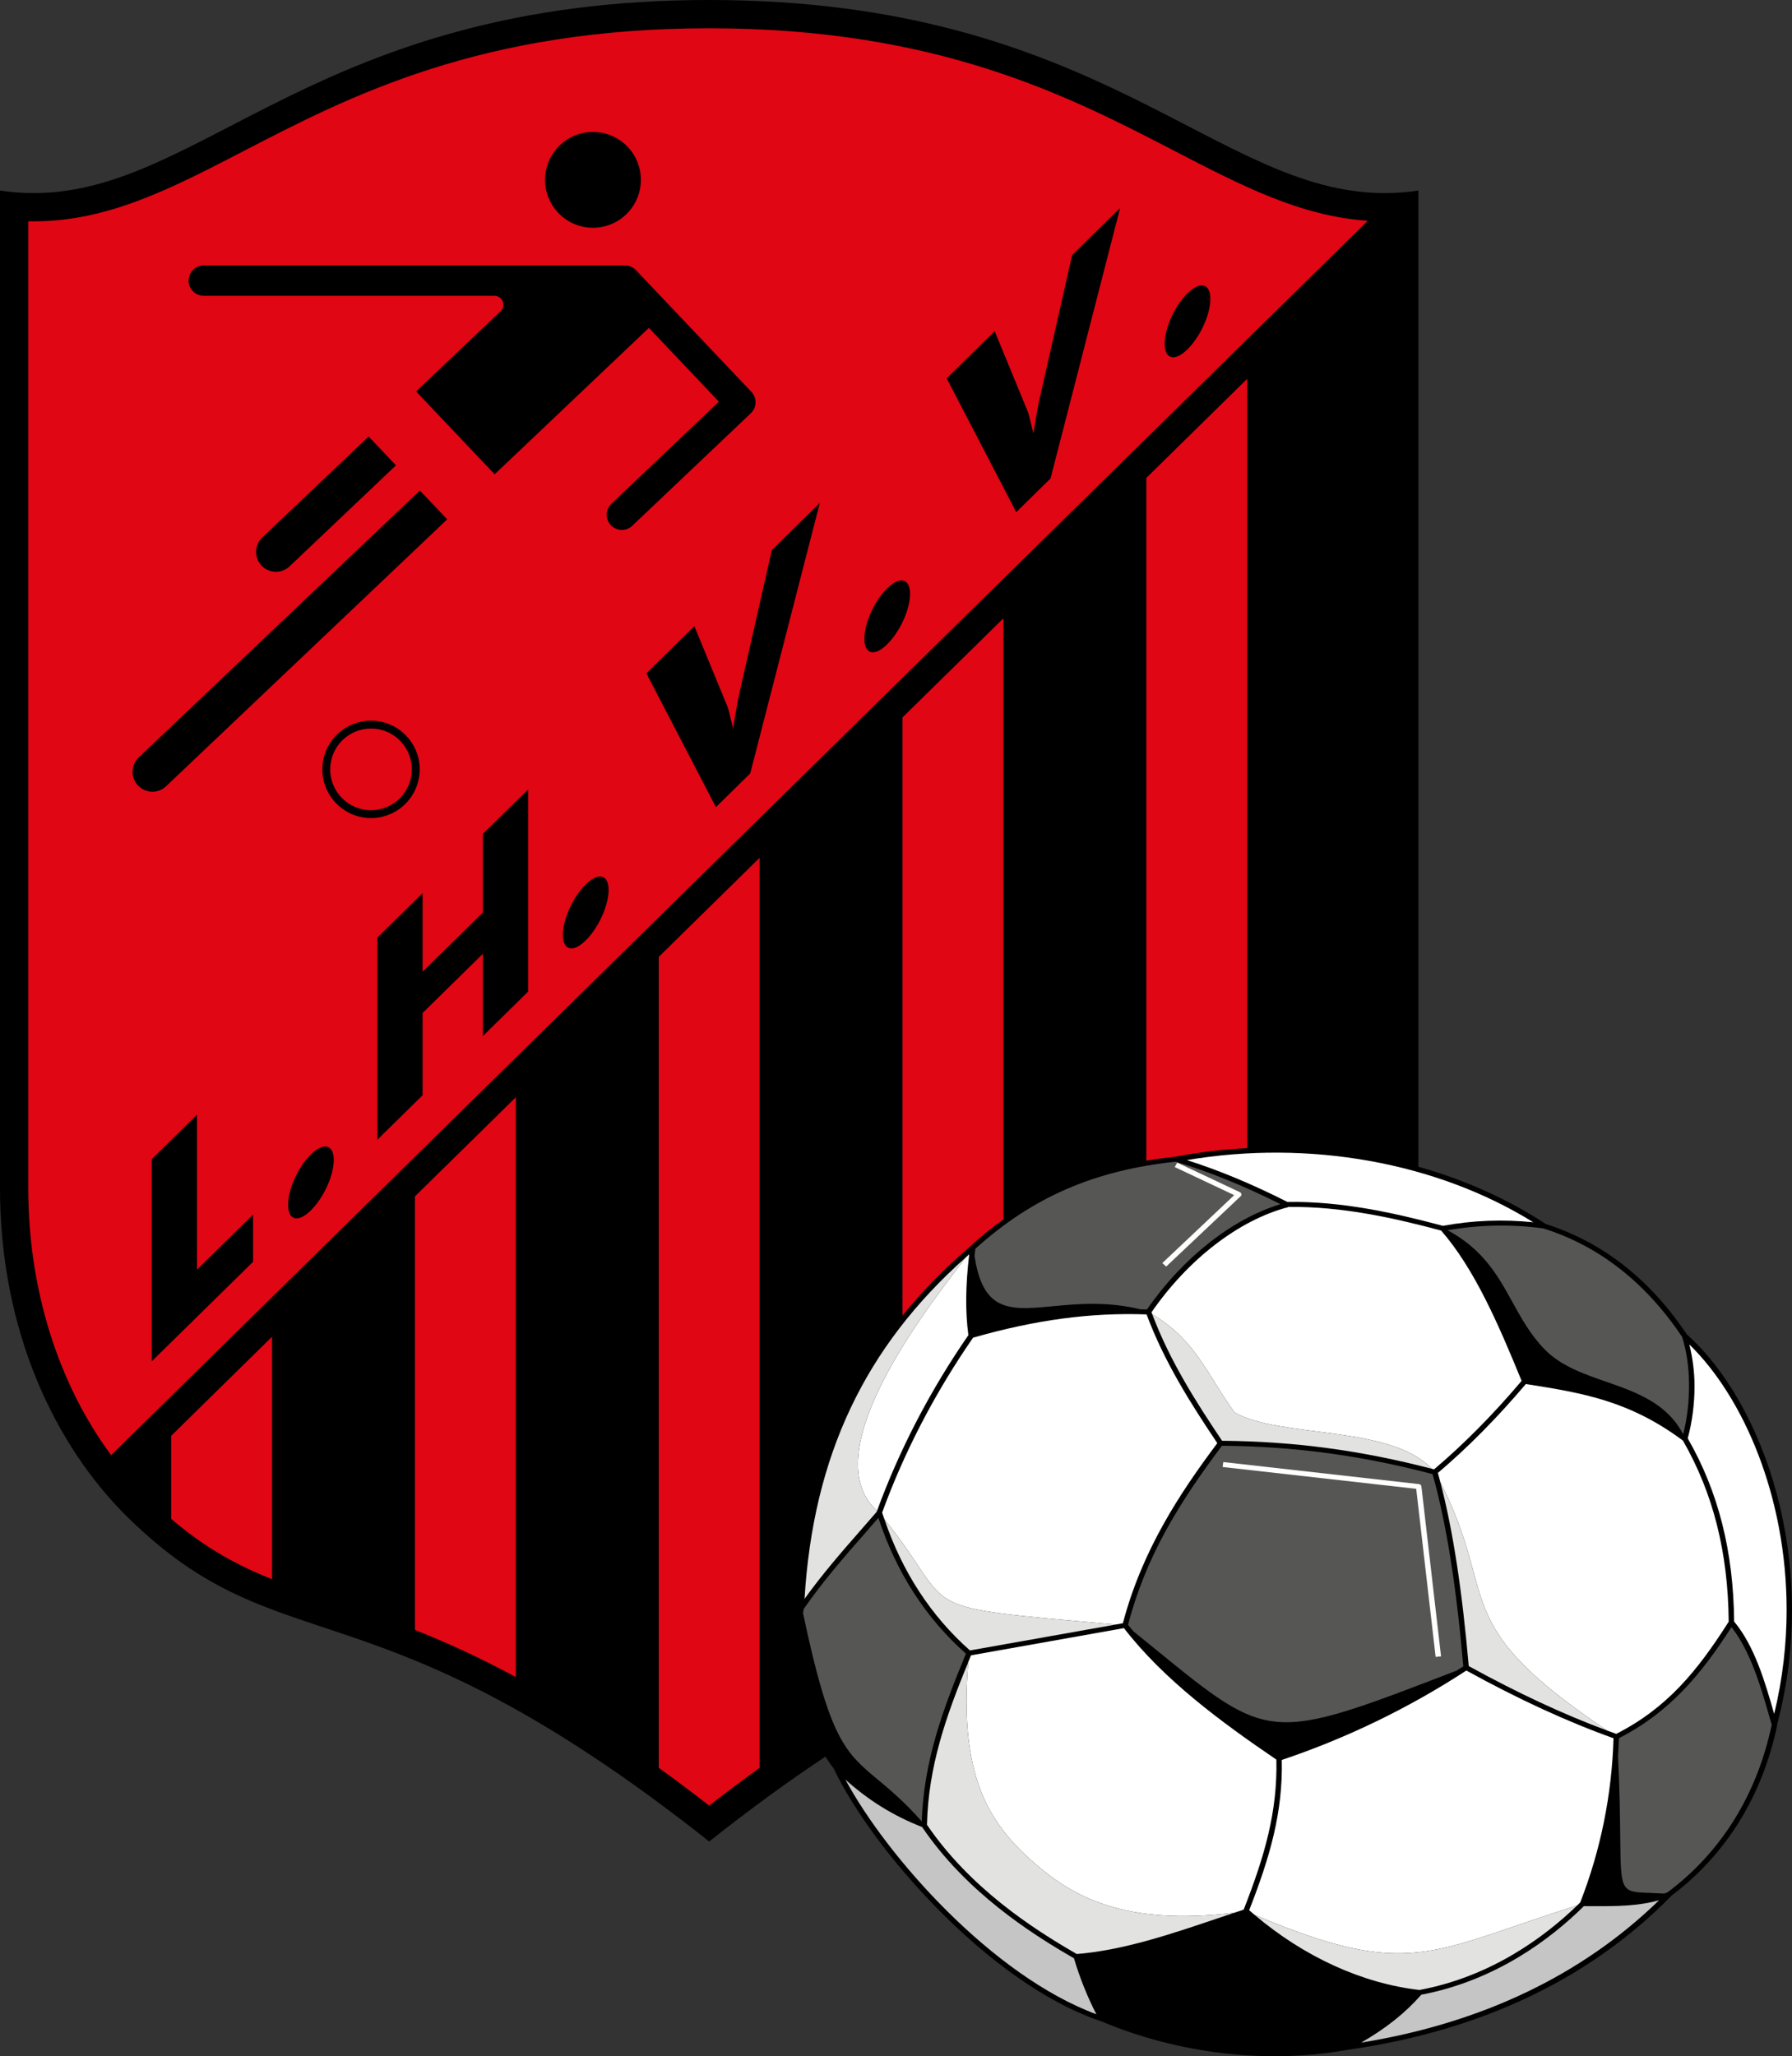
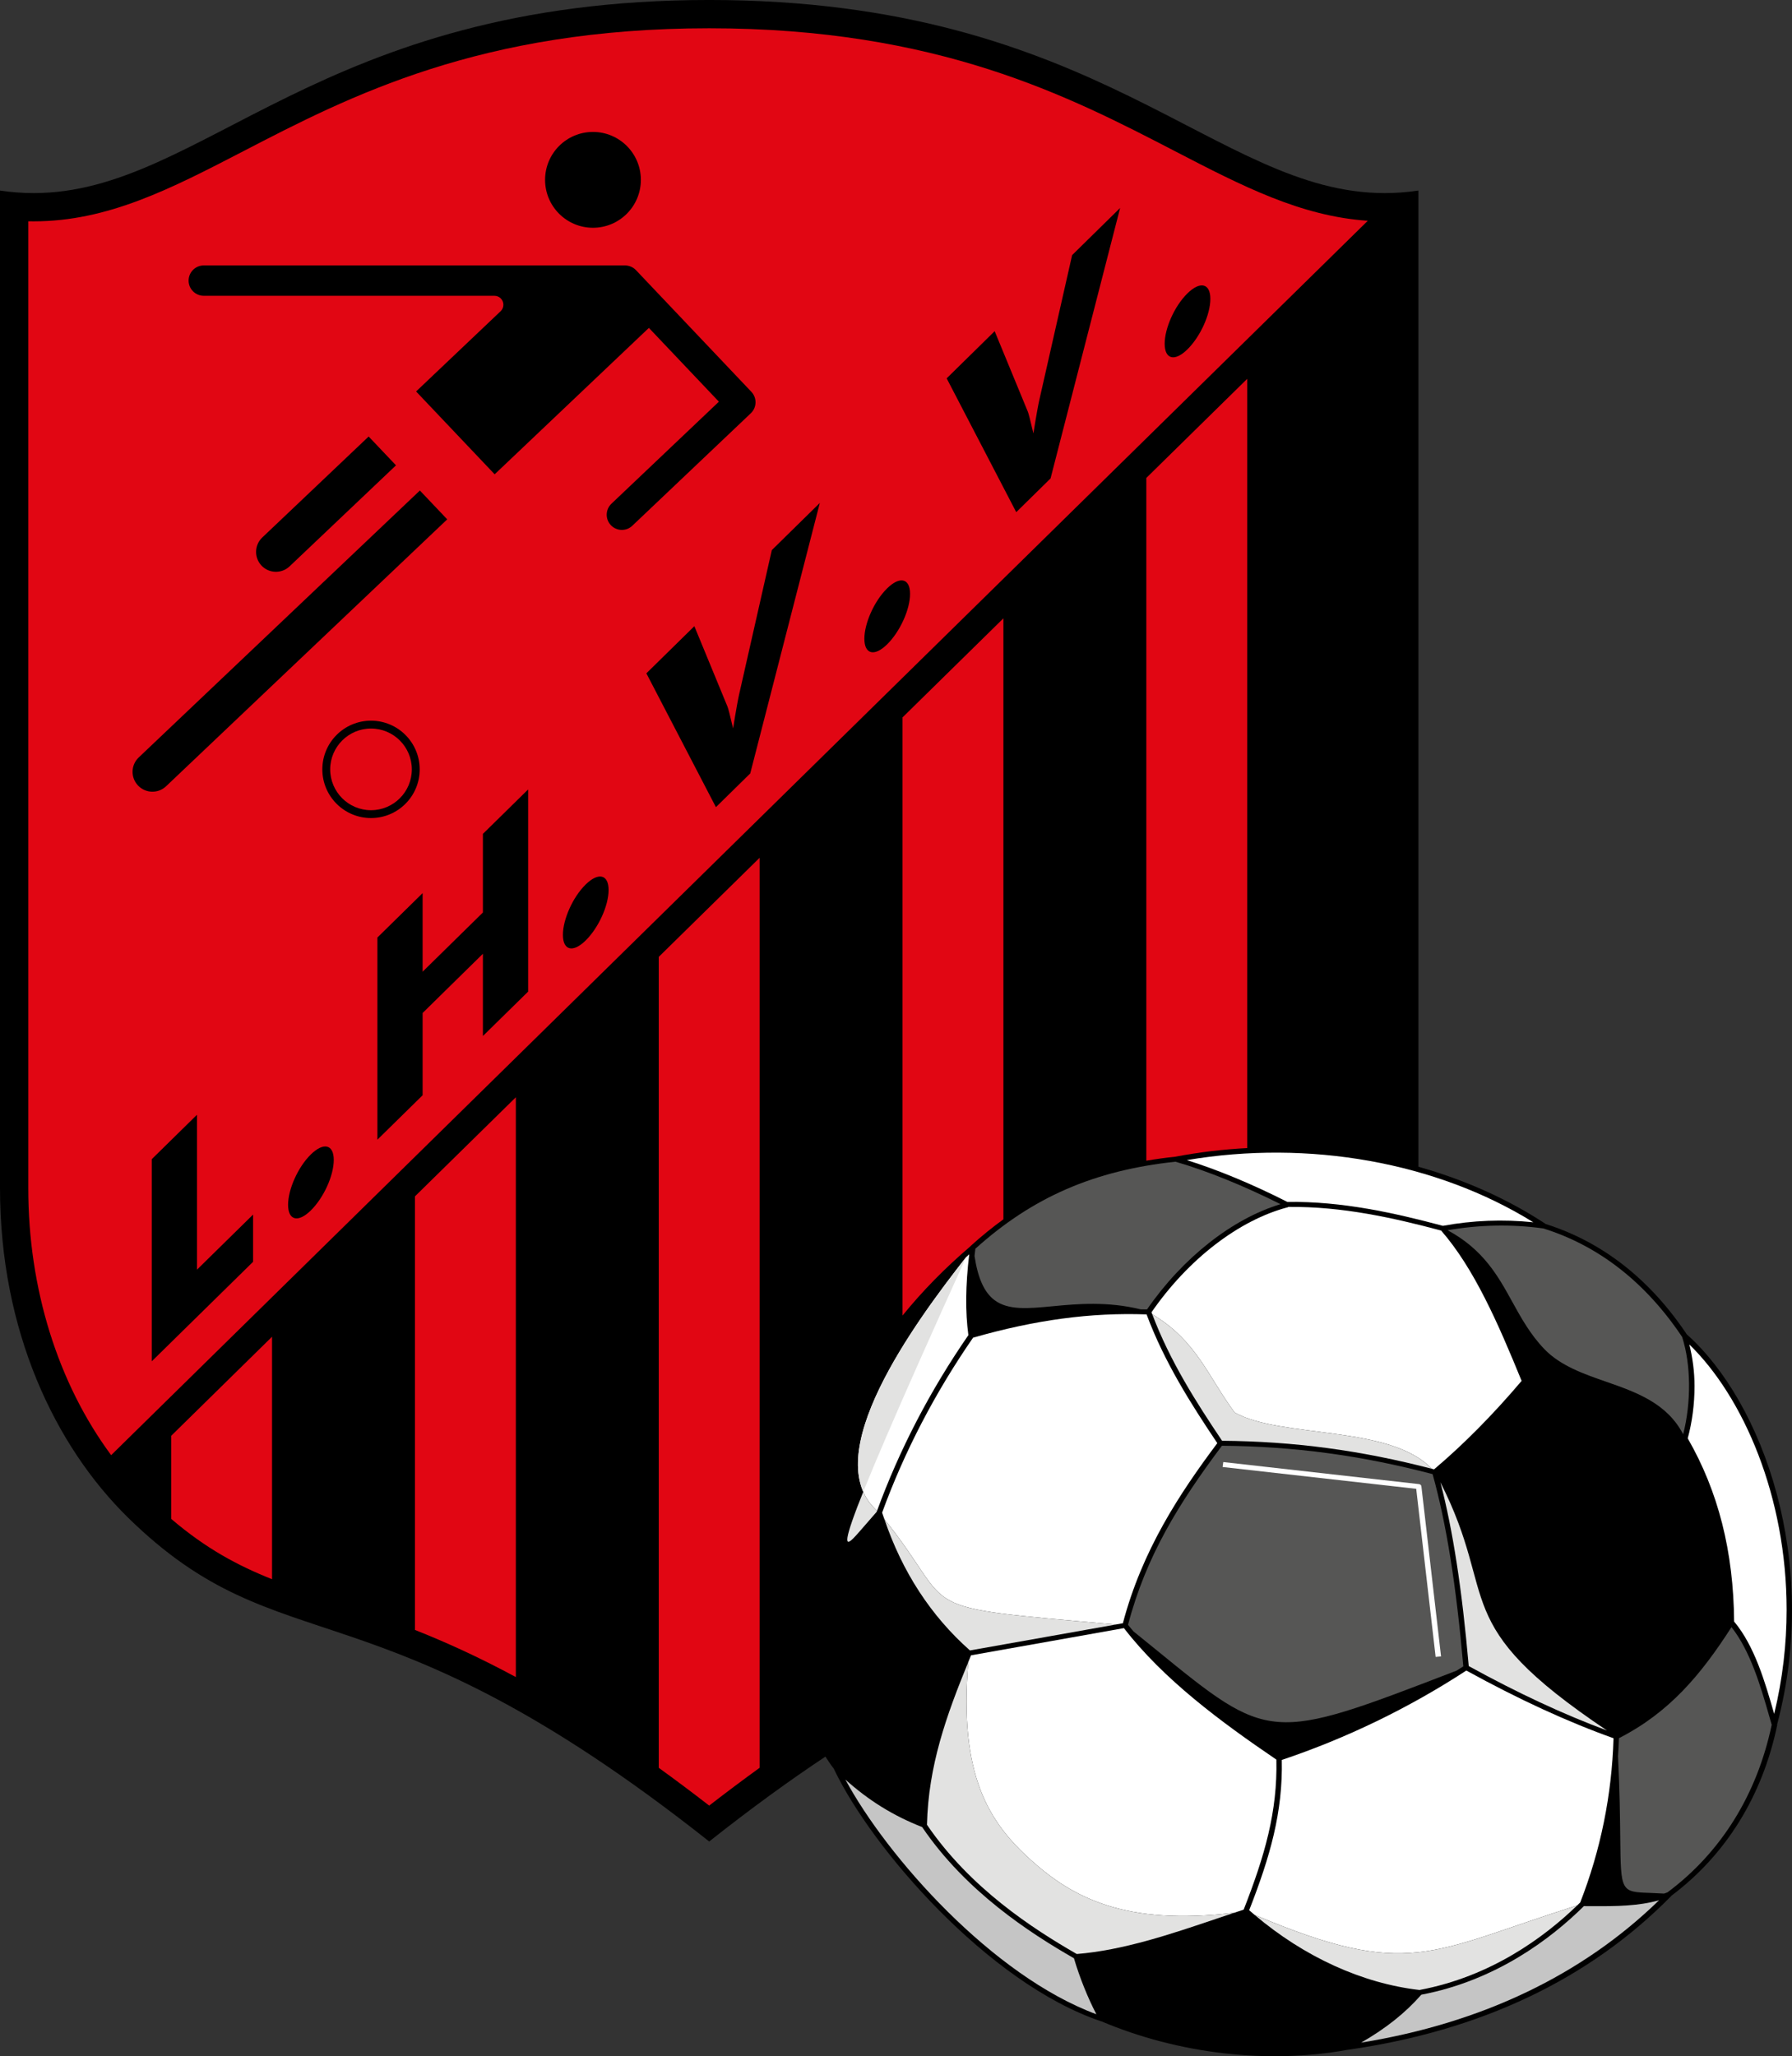
<svg xmlns="http://www.w3.org/2000/svg" width="482.21pt" height="553.06pt" viewBox="0 0 482.21 553.06" version="1.1">
  <rect x="0" y="0" width="482.21" height="553.06" fill="#333333" stroke="none" />
  <defs>
    <clipPath id="clip1">
      <path d="M 0 0 L 482.211 0 L 482.211 553.059 L 0 553.059 Z M 0 0 " />
    </clipPath>
  </defs>
  <g id="surface1">
    <g clip-path="url(#clip1)" clip-rule="nonzero">
      <path style=" stroke:none;fill-rule:nonzero;fill:rgb(0%,0%,0%);fill-opacity:1;" d="M 453.902 358.906 C 443.957 344.039 431.18 334.055 415.938 329.223 C 415.934 329.219 415.934 329.211 415.93 329.211 C 405.691 322.465 394.059 317.293 381.672 313.816 L 381.672 51.254 C 378.574 51.715 375.562 51.934 372.613 51.934 C 326.941 51.934 295.965 -0.004 190.836 -0.004 C 85.715 -0.004 54.723 51.934 9.059 51.934 C 6.105 51.934 3.102 51.715 0 51.254 L 0 319.527 C 0 357.973 14.809 388.926 34.441 408.18 C 76.102 449.031 100.039 423.457 190.836 495.301 C 202.266 486.258 212.633 478.762 222.113 472.477 C 222.836 473.609 223.586 474.715 224.387 475.734 C 224.395 475.746 224.387 475.754 224.387 475.77 C 234.449 496.984 265.828 533.371 296.234 543.645 C 296.25 543.652 296.277 543.637 296.305 543.645 C 317.062 552.441 341.191 555.238 362.57 551.34 C 362.57 551.336 362.578 551.344 362.578 551.344 C 398.367 546.277 427.676 532.363 449.688 509.996 C 449.711 509.973 449.707 509.938 449.73 509.914 C 464.441 498.891 474.242 483.07 478.223 464.027 C 478.234 463.949 478.227 463.871 478.211 463.797 C 489.84 420.035 474.398 377.152 453.902 358.906 " />
    </g>
    <path style=" stroke:none;fill-rule:nonzero;fill:rgb(88.199%,2.399%,7.5%);fill-opacity:1;" d="M 7.605 59.52 C 8.09 59.531 8.574 59.535 9.059 59.535 C 29.051 59.535 45.988 50.766 65.598 40.609 C 93.992 25.902 129.328 7.602 190.836 7.602 C 252.348 7.602 287.68 25.902 316.07 40.609 C 334.176 49.988 350.004 58.176 368.062 59.379 L 29.91 391.391 C 15.609 372.07 7.605 346.66 7.605 319.527 " />
    <path style=" stroke:none;fill-rule:nonzero;fill:rgb(0%,0%,0%);fill-opacity:1;" d="M 40.836 311.781 L 53.004 299.836 L 53.004 341.504 L 68.105 326.68 L 68.105 339.379 L 40.836 366.152 " />
    <path style=" stroke:none;fill-rule:nonzero;fill:rgb(0%,0%,0%);fill-opacity:1;" d="M 83.633 310.52 C 87.066 307.148 89.812 307.801 89.812 311.984 C 89.812 316.238 87.066 322.207 83.633 325.574 C 80.203 328.945 77.52 328.234 77.52 324.051 C 77.52 319.945 80.141 313.949 83.633 310.52 " />
    <path style=" stroke:none;fill-rule:nonzero;fill:rgb(0%,0%,0%);fill-opacity:1;" d="M 101.555 252.164 L 113.723 240.219 L 113.723 261.359 L 129.945 245.43 L 129.945 224.289 L 142.113 212.34 L 142.113 266.711 L 129.945 278.656 L 129.945 256.531 L 113.723 272.461 L 113.723 294.59 L 101.555 306.535 " />
    <path style=" stroke:none;fill-rule:nonzero;fill:rgb(0%,0%,0%);fill-opacity:1;" d="M 157.59 237.91 C 161.02 234.539 163.766 235.188 163.766 239.371 C 163.766 243.629 161.02 249.594 157.59 252.965 C 154.156 256.336 151.473 255.621 151.473 251.441 C 151.473 247.336 154.094 241.34 157.59 237.91 " />
    <path style=" stroke:none;fill-rule:nonzero;fill:rgb(0%,0%,0%);fill-opacity:1;" d="M 173.93 181.105 L 186.844 168.426 L 195.77 190.078 C 195.957 190.504 196.453 192.449 197.266 195.91 C 198.078 190.855 198.641 187.871 198.824 187.078 L 207.688 147.961 L 220.605 135.277 L 201.883 208.027 L 192.648 217.098 " />
    <path style=" stroke:none;fill-rule:nonzero;fill:rgb(0%,0%,0%);fill-opacity:1;" d="M 238.711 158.262 C 242.141 154.891 244.887 155.539 244.887 159.723 C 244.887 163.98 242.141 169.945 238.711 173.316 C 235.277 176.688 232.594 175.977 232.594 171.793 C 232.594 167.688 235.215 161.691 238.711 158.262 " />
    <path style=" stroke:none;fill-rule:nonzero;fill:rgb(0%,0%,0%);fill-opacity:1;" d="M 254.738 101.762 L 267.656 89.078 L 276.582 110.734 C 276.766 111.16 277.266 113.102 278.078 116.566 C 278.887 111.512 279.449 108.527 279.637 107.734 L 288.5 68.617 L 301.414 55.934 L 282.695 128.684 L 273.461 137.754 " />
    <path style=" stroke:none;fill-rule:nonzero;fill:rgb(0%,0%,0%);fill-opacity:1;" d="M 319.52 78.918 C 322.949 75.547 325.695 76.199 325.695 80.383 C 325.695 84.641 322.949 90.605 319.52 93.973 C 316.086 97.344 313.402 96.633 313.402 92.449 C 313.402 88.344 316.023 82.348 319.52 78.918 " />
    <path style=" stroke:none;fill-rule:nonzero;fill:rgb(0%,0%,0%);fill-opacity:1;" d="M 159.562 61.262 C 166.68 61.262 172.449 55.492 172.449 48.375 C 172.449 41.258 166.68 35.488 159.562 35.488 C 152.445 35.488 146.676 41.258 146.676 48.375 C 146.676 55.492 152.445 61.262 159.562 61.262 " />
    <path style=" stroke:none;fill-rule:nonzero;fill:rgb(0%,0%,0%);fill-opacity:1;" d="M 37.336 203.723 C 35.195 205.754 35.105 209.137 37.141 211.277 C 39.172 213.418 42.555 213.508 44.695 211.477 L 120.344 139.688 L 112.984 131.934 " />
    <path style=" stroke:none;fill-rule:nonzero;fill:rgb(0%,0%,0%);fill-opacity:1;" d="M 77.93 152.328 L 106.559 125.16 L 99.199 117.41 L 70.57 144.574 C 68.43 146.605 68.344 149.988 70.375 152.133 C 72.406 154.273 75.789 154.359 77.93 152.328 " />
    <path style=" stroke:none;fill-rule:nonzero;fill:rgb(0%,0%,0%);fill-opacity:1;" d="M 202.184 105.383 L 171.137 72.664 C 170.328 71.812 169.234 71.391 168.145 71.391 L 54.836 71.391 C 52.582 71.391 50.75 73.223 50.75 75.477 C 50.75 77.73 52.582 79.559 54.836 79.559 L 133.047 79.559 C 134.379 79.559 135.457 80.637 135.457 81.969 C 135.457 82.633 135.188 83.23 134.758 83.664 L 111.969 105.293 L 133.109 127.57 L 174.609 88.191 L 193.449 108.043 L 164.531 135.484 C 162.895 137.035 162.828 139.621 164.379 141.258 C 165.934 142.895 168.52 142.961 170.152 141.406 L 202.035 111.156 C 203.668 109.605 203.738 107.02 202.184 105.383 " />
    <path style=" stroke:none;fill-rule:nonzero;fill:rgb(0%,0%,0%);fill-opacity:1;" d="M 86.738 206.938 C 86.738 199.703 92.602 193.84 99.836 193.84 C 107.07 193.84 112.934 199.703 112.934 206.938 C 112.934 214.168 107.07 220.031 99.836 220.031 C 92.602 220.031 86.738 214.168 86.738 206.938 " />
    <path style=" stroke:none;fill-rule:nonzero;fill:rgb(88.199%,2.399%,7.5%);fill-opacity:1;" d="M 88.852 206.938 C 88.863 213.004 93.77 217.91 99.836 217.922 C 105.902 217.91 110.809 213.004 110.82 206.938 C 110.809 200.871 105.902 195.961 99.836 195.953 C 93.77 195.961 88.863 200.871 88.852 206.938 " />
    <path style=" stroke:none;fill-rule:nonzero;fill:rgb(88.199%,2.399%,7.5%);fill-opacity:1;" d="M 177.262 475.488 C 181.617 478.629 186.133 482.004 190.836 485.645 C 195.539 482.004 200.055 478.629 204.406 475.484 L 204.406 230.719 L 177.262 257.371 " />
    <path style=" stroke:none;fill-rule:nonzero;fill:rgb(88.199%,2.399%,7.5%);fill-opacity:1;" d="M 261.211 335.141 C 261.23 335.121 261.227 335.09 261.246 335.074 C 264.117 332.477 267.027 330.113 270.008 327.957 L 270.008 166.309 L 242.863 192.961 L 242.863 353.84 C 248.188 347.266 254.289 341.051 261.211 335.141 " />
    <path style=" stroke:none;fill-rule:nonzero;fill:rgb(88.199%,2.399%,7.5%);fill-opacity:1;" d="M 316.301 311.113 C 322.688 309.898 329.148 309.133 335.609 308.797 L 335.609 101.898 L 308.465 128.551 L 308.465 312.191 C 311.004 311.758 313.609 311.398 316.297 311.113 " />
    <path style=" stroke:none;fill-rule:nonzero;fill:rgb(88.199%,2.399%,7.5%);fill-opacity:1;" d="M 46.062 408.527 C 55.406 416.504 63.918 421.059 73.207 424.762 L 73.207 359.535 L 46.062 386.188 " />
    <path style=" stroke:none;fill-rule:nonzero;fill:rgb(88.199%,2.399%,7.5%);fill-opacity:1;" d="M 111.66 438.402 C 119.789 441.621 128.73 445.641 138.809 451.078 L 138.809 295.129 L 111.66 321.781 " />
    <path style=" stroke:none;fill-rule:nonzero;fill:rgb(100%,100%,100%);fill-opacity:1;" d="M 455.98 372.852 C 455.98 368.863 455.438 365.074 454.582 361.613 C 469.16 375.809 480.762 402.59 480.762 433.004 C 480.762 442.105 479.711 451.512 477.414 460.988 C 474.945 452.355 472.117 442.684 466.637 436.148 C 466.473 417.289 462.383 401.176 454.152 386.875 C 455.359 382.445 455.98 377.59 455.98 372.852 " />
    <path style=" stroke:none;fill-rule:nonzero;fill:rgb(33.699%,33.699%,33.299%);fill-opacity:1;" d="M 448.691 508.992 C 448.391 509.105 448.078 509.203 447.773 509.312 L 444.133 509.137 C 436.145 508.875 436.145 508.875 435.992 494.258 C 435.934 488.938 435.855 481.926 435.395 472.383 C 435.504 470.762 435.594 469.145 435.641 467.516 C 449.199 460.578 457.652 450.531 465.926 437.648 C 470.977 444.059 473.734 453.387 476.117 461.719 C 476.117 461.719 476.668 463.633 476.746 463.914 C 472.797 482.691 463.098 498.277 448.691 508.992 " />
-     <path style=" stroke:none;fill-rule:nonzero;fill:rgb(33.699%,33.699%,33.299%);fill-opacity:1;" d="M 236.223 478.668 C 227.363 471.289 223.254 467.848 216.078 433.84 C 216.152 433.469 216.215 433.09 216.297 432.723 C 221.508 425.23 227.098 418.848 232.508 412.68 C 232.508 412.68 235.246 409.539 236.359 408.258 C 241.18 422.871 249.074 435.172 259.922 444.789 C 253.723 459.742 248.598 473.539 248.027 489.883 C 243.246 484.531 239.367 481.281 236.223 478.668 " />
    <path style=" stroke:none;fill-rule:nonzero;fill:rgb(77.299%,77.299%,77.299%);fill-opacity:1;" d="M 366.266 549.402 C 372.992 545.539 378.164 541.398 382.461 536.512 C 402.5 532.703 417.266 521.527 426.207 512.691 C 426.703 512.695 428.988 512.699 428.988 512.699 C 434.84 512.727 440.844 512.684 446.445 511.105 C 425.734 531.223 398.816 544.117 366.266 549.402 " />
    <path style=" stroke:none;fill-rule:nonzero;fill:rgb(77.299%,77.299%,77.299%);fill-opacity:1;" d="M 227.484 478.645 C 233.645 484.184 240.281 488.348 248.133 491.418 C 259.914 508.75 277.031 519.852 288.992 526.715 C 290.527 531.906 292.684 537.277 295.02 541.766 C 267.098 531.434 238.719 499.504 227.484 478.645 " />
    <path style=" stroke:none;fill-rule:nonzero;fill:rgb(100%,100%,100%);fill-opacity:1;" d="M 259.973 338.129 C 245.965 355.977 219.762 391.738 236.004 406.367 C 242.027 389.898 250.285 374.004 260.582 359.113 C 259.734 352.781 259.809 345.812 260.805 337.367 C 260.52 337.613 260.258 337.879 259.973 338.129 " />
-     <path style=" stroke:none;fill-rule:nonzero;fill:rgb(88.599%,88.599%,88.199%);fill-opacity:1;" d="M 259.973 338.129 C 232.719 362.289 218.828 391.629 216.496 430.031 C 221.332 423.34 226.422 417.48 231.371 411.84 L 235.902 406.637 C 235.934 406.547 235.973 406.461 236.004 406.367 C 219.762 391.738 245.965 355.977 259.973 338.129 " />
+     <path style=" stroke:none;fill-rule:nonzero;fill:rgb(88.599%,88.599%,88.199%);fill-opacity:1;" d="M 259.973 338.129 C 221.332 423.34 226.422 417.48 231.371 411.84 L 235.902 406.637 C 235.934 406.547 235.973 406.461 236.004 406.367 C 219.762 391.738 245.965 355.977 259.973 338.129 " />
    <path style=" stroke:none;fill-rule:nonzero;fill:rgb(33.699%,33.699%,33.299%);fill-opacity:1;" d="M 283.371 351.328 C 276.645 351.969 271.324 352.469 267.613 349.691 C 264.859 347.629 263.133 343.809 262.234 337.801 C 262.312 337.156 262.379 336.527 262.465 335.867 C 277.82 322.023 294.449 314.797 316.309 312.461 C 324.836 314.934 334.574 318.879 344.574 323.883 C 331.59 327.812 318.293 338.262 308.645 352.199 C 308.07 352.188 307.492 352.184 306.922 352.172 C 297.938 349.98 289.914 350.703 283.371 351.328 " />
    <path style=" stroke:none;fill-rule:nonzero;fill:rgb(100%,100%,100%);fill-opacity:1;" d="M 409.453 371.414 C 403.109 355.883 396.664 341.133 387.789 330.977 C 374.965 327.562 361.125 324.457 346.691 324.629 C 346.652 324.645 346.637 324.688 346.59 324.699 C 333.418 328.133 319.707 338.691 309.852 352.969 C 309.918 353.145 309.992 353.316 310.062 353.492 C 322.059 360.656 325.074 370.281 332.246 379.938 C 344.781 386.922 373.922 383.164 385.285 395.051 C 385.492 395.102 385.695 395.145 385.902 395.199 C 393.812 388.523 401.73 380.523 409.453 371.414 " />
    <path style=" stroke:none;fill-rule:nonzero;fill:rgb(88.599%,88.599%,88.199%);fill-opacity:1;" d="M 332.246 379.938 C 325.074 370.281 322.059 360.656 310.062 353.492 C 314.828 366.125 321.93 377.227 328.848 387.52 C 348.199 387.68 366.18 390.086 385.285 395.051 C 373.926 383.168 344.781 386.922 332.246 379.938 " />
    <path style=" stroke:none;fill-rule:nonzero;fill:rgb(100%,100%,100%);fill-opacity:1;" d="M 300.191 436.953 L 302.156 436.602 C 307.332 416.992 317.395 401.727 327.566 388.16 C 320.547 377.719 313.348 366.434 308.535 353.535 C 293.527 352.996 278.664 354.988 261.844 359.793 C 251.59 374.625 243.355 390.453 237.367 406.855 C 237.559 407.465 237.789 408.047 237.996 408.645 C 258.457 434.113 243.426 431.887 300.191 436.953 " />
    <path style=" stroke:none;fill-rule:nonzero;fill:rgb(88.599%,88.599%,88.199%);fill-opacity:1;" d="M 282.355 440.125 L 300.191 436.953 C 243.426 431.887 258.457 434.113 237.996 408.648 C 242.77 422.742 250.488 434.609 261 443.914 " />
    <path style=" stroke:none;fill-rule:nonzero;fill:rgb(100%,100%,100%);fill-opacity:1;" d="M 277.414 500.289 C 288.586 510.359 302.77 518.047 332.176 514.457 L 334.664 513.629 C 340.328 499.156 343.777 487.309 343.461 473.281 C 328.422 463.066 313.09 451.711 302.438 437.914 L 282.645 441.438 L 261.297 445.227 C 261.047 445.832 260.805 446.43 260.559 447.031 C 257.977 477.566 266.156 490.18 277.414 500.289 " />
    <path style=" stroke:none;fill-rule:nonzero;fill:rgb(88.599%,88.599%,88.199%);fill-opacity:1;" d="M 289.754 525.57 C 302.242 524.551 314.98 520.25 327.297 516.09 L 332.176 514.457 C 302.77 518.047 288.586 510.359 277.414 500.289 C 266.156 490.176 257.977 477.566 260.562 447.031 C 254.637 461.465 249.82 474.926 249.438 490.805 C 261.047 507.84 277.938 518.789 289.754 525.57 " />
    <path style=" stroke:none;fill-rule:nonzero;fill:rgb(100%,100%,100%);fill-opacity:1;" d="M 388.266 329.711 C 375.238 326.242 361.164 323.074 346.422 323.281 C 336.934 318.461 327.68 314.645 319.371 312.031 C 352.188 306.469 386.586 312.602 412.602 328.758 C 404.41 327.906 396.273 328.234 388.266 329.711 " />
    <path style=" stroke:none;fill-rule:nonzero;fill:rgb(33.699%,33.699%,33.299%);fill-opacity:1;" d="M 415.293 330.41 C 430.207 335.078 442.816 344.906 452.645 359.598 C 455.039 367.012 455.117 377.152 452.926 385.773 C 448.531 377.348 440.215 374.434 432.156 371.625 C 426.16 369.539 419.969 367.383 415.641 362.941 C 411.777 358.934 409.309 354.445 406.914 350.105 C 403.109 343.203 399.168 336.082 389.531 330.891 C 398.047 329.422 406.703 329.23 415.293 330.41 " />
-     <path style=" stroke:none;fill-rule:nonzero;fill:rgb(100%,100%,100%);fill-opacity:1;" d="M 465.176 436.184 C 465.02 417.535 460.988 401.594 452.859 387.477 C 438.34 376.664 425.648 374.652 410.965 372.316 L 410.59 372.258 C 402.828 381.406 394.867 389.445 386.922 396.164 C 387.148 396.996 387.379 397.844 387.602 398.699 C 403.707 430.379 388.98 436.32 432.414 465.441 C 433.25 465.746 434.094 466.066 434.914 466.359 C 448.523 459.414 456.617 449.645 465.176 436.184 " />
    <path style=" stroke:none;fill-rule:nonzero;fill:rgb(88.599%,88.599%,88.199%);fill-opacity:1;" d="M 387.602 398.699 C 390.977 411.652 393.414 427.477 395.223 448.121 C 408.383 455.363 420.867 461.172 432.414 465.441 C 388.98 436.32 403.707 430.379 387.602 398.699 " />
    <path style=" stroke:none;fill-rule:nonzero;fill:rgb(100%,100%,100%);fill-opacity:1;" d="M 424.398 512.5 C 424.676 512.234 424.961 511.961 425.223 511.699 C 430.719 497.633 433.73 482.773 434.184 467.531 C 421.961 463.18 408.637 457.062 394.578 449.32 C 379.09 459.414 362.383 467.504 344.918 473.371 C 345.211 487.457 341.785 499.355 336.141 513.793 C 336.621 514.219 337.117 514.629 337.609 515.047 C 379.273 532.617 384.539 525.098 424.398 512.5 " />
    <path style=" stroke:none;fill-rule:nonzero;fill:rgb(88.599%,88.599%,88.199%);fill-opacity:1;" d="M 424.398 512.5 C 384.539 525.098 379.273 532.617 337.609 515.047 C 350.934 526.332 366.594 533.484 381.969 535.242 C 401.191 531.641 415.508 521.098 424.398 512.5 " />
    <path style=" stroke:none;fill-rule:nonzero;fill:rgb(33.699%,33.699%,33.299%);fill-opacity:1;" d="M 391.105 449.676 L 391.922 449.363 C 392.535 448.973 393.16 448.598 393.766 448.203 C 391.84 426.281 389.211 409.824 385.5 396.492 C 366.285 391.453 348.242 389.023 328.809 388.863 C 317.145 404.422 308.375 418.625 303.543 437.027 C 304.012 437.633 304.531 438.207 305.016 438.801 L 310.77 443.469 C 341.68 468.672 341.68 468.672 391.105 449.676 " />
    <path style=" stroke:none;fill-rule:nonzero;fill:rgb(100%,100%,100%);fill-opacity:1;" d="M 328.992 394.574 C 328.992 394.574 379.965 400.316 381.09 400.445 C 381.207 401.48 386.316 445.66 386.316 445.66 L 387.773 445.52 L 382.484 399.773 C 382.449 399.465 382.184 399.219 381.848 399.18 L 329.172 393.246 " />
-     <path style=" stroke:none;fill-rule:nonzero;fill:rgb(100%,100%,100%);fill-opacity:1;" d="M 316.117 313.902 C 316.117 313.902 330.539 320.715 332.117 321.453 C 330.836 322.664 312.762 339.73 312.762 339.73 L 313.812 340.66 L 333.855 321.738 C 334.016 321.59 334.09 321.375 334.047 321.164 C 334.016 320.961 333.867 320.777 333.664 320.676 L 316.785 312.711 " />
  </g>
</svg>